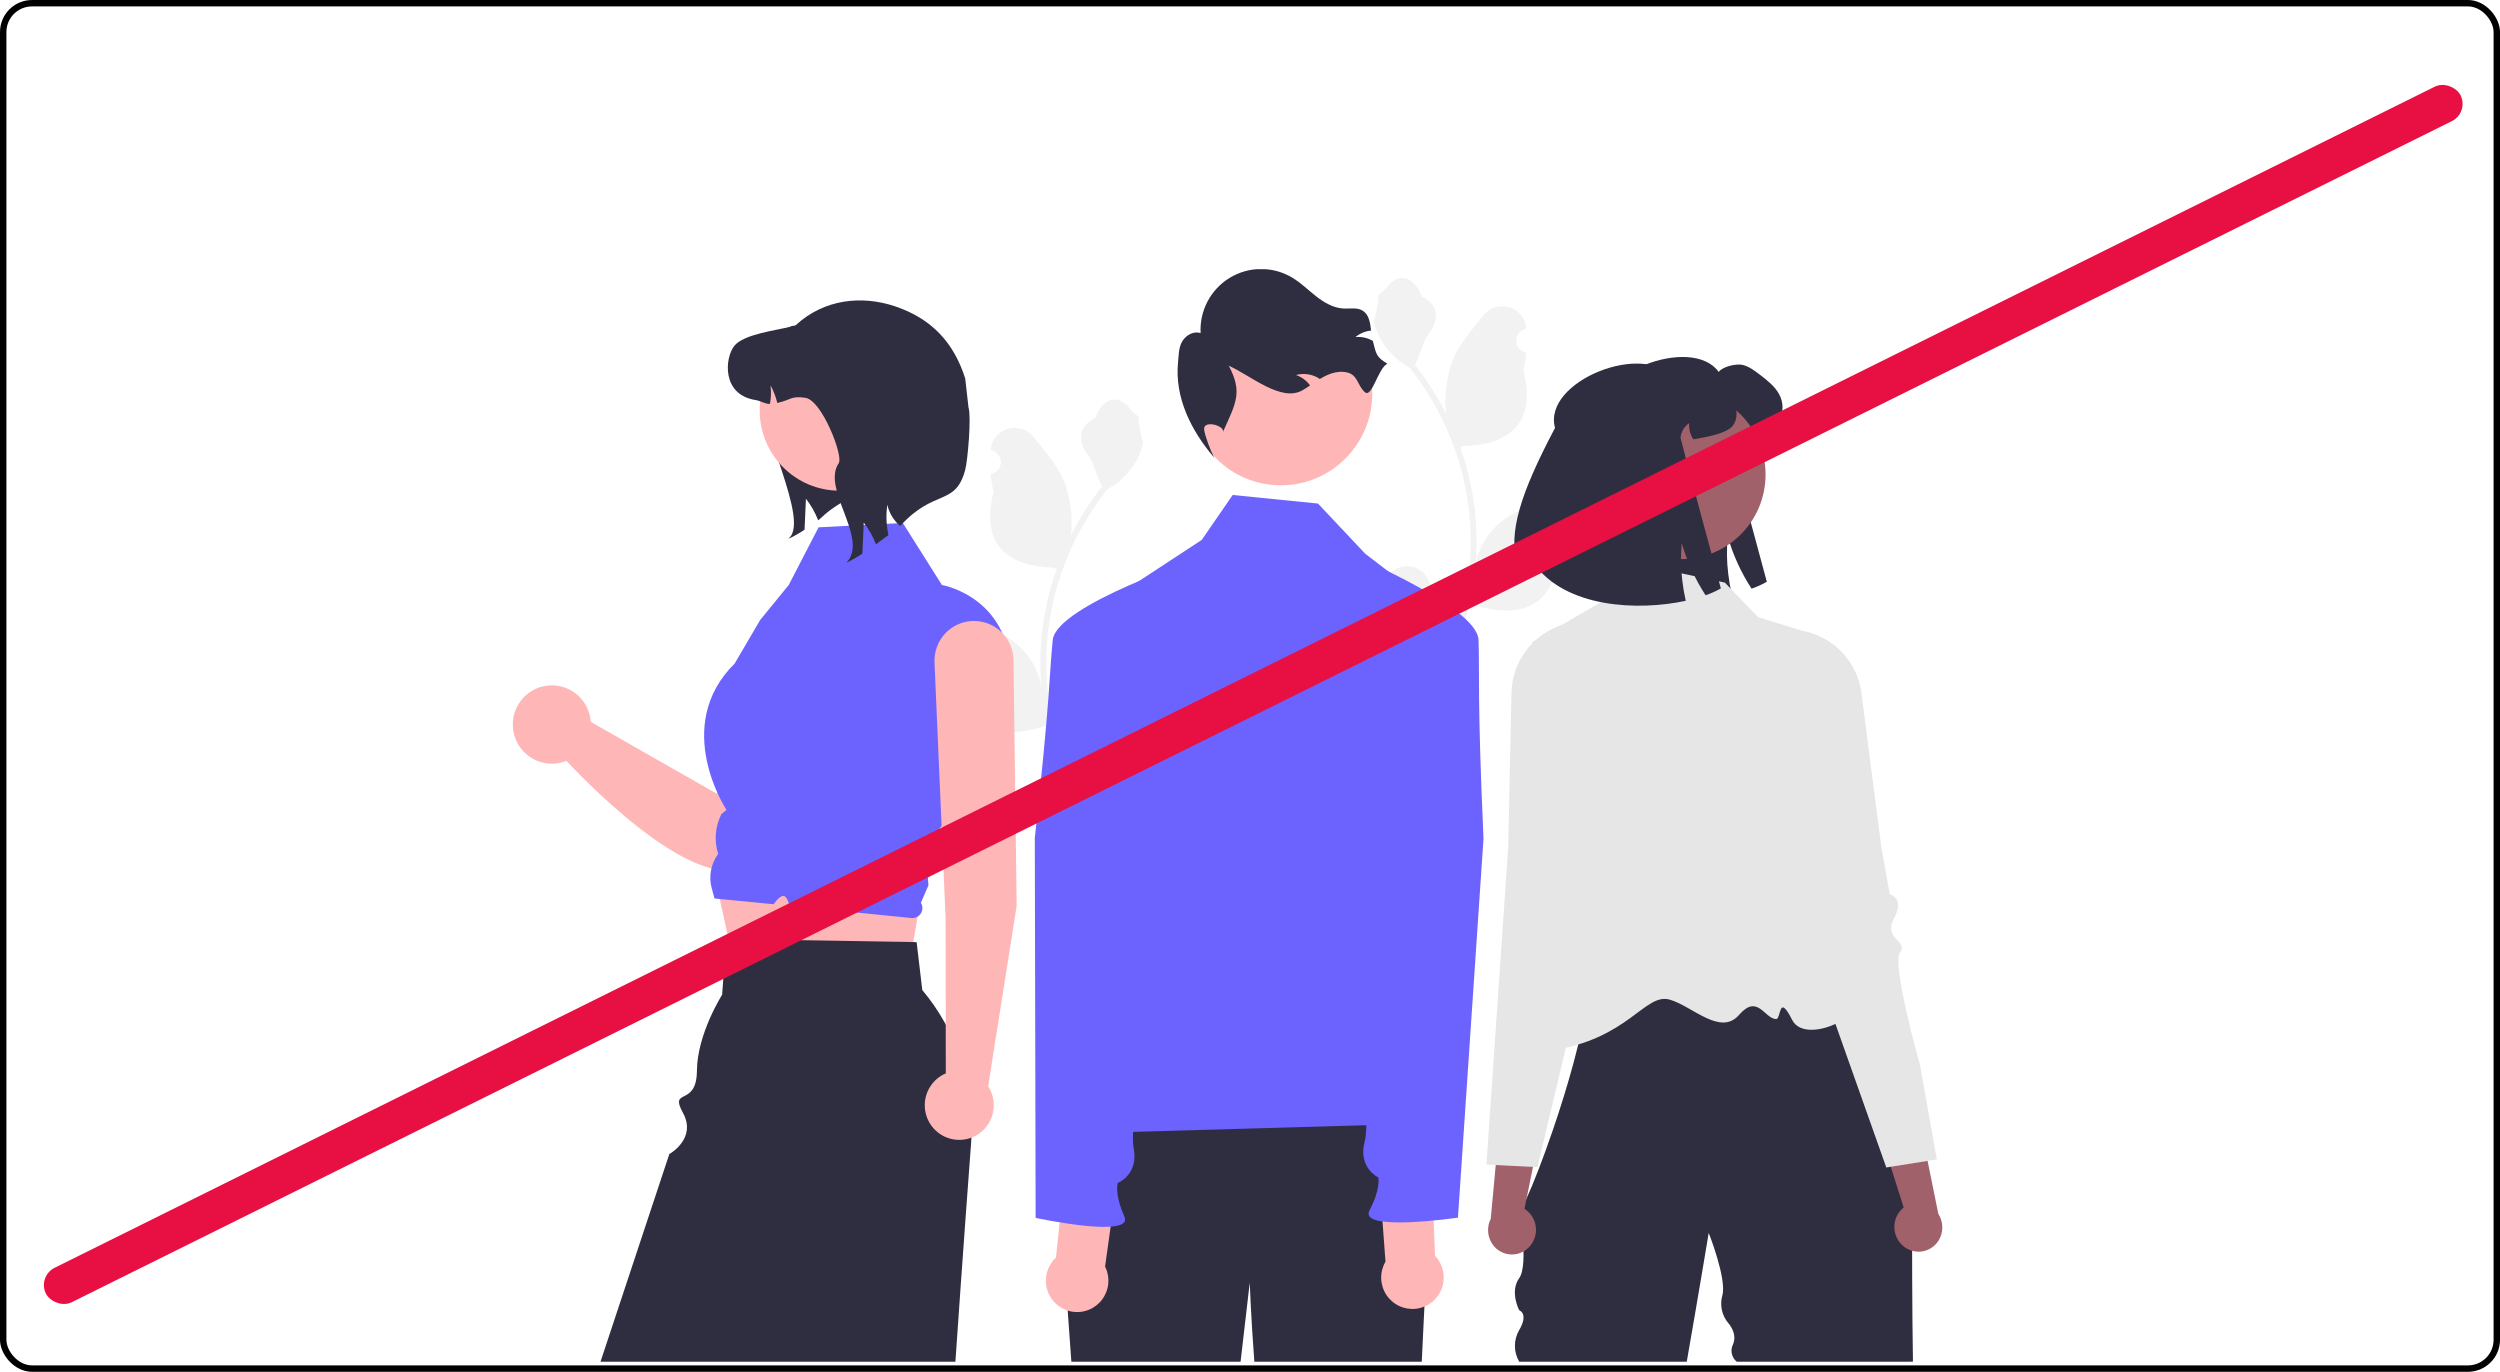
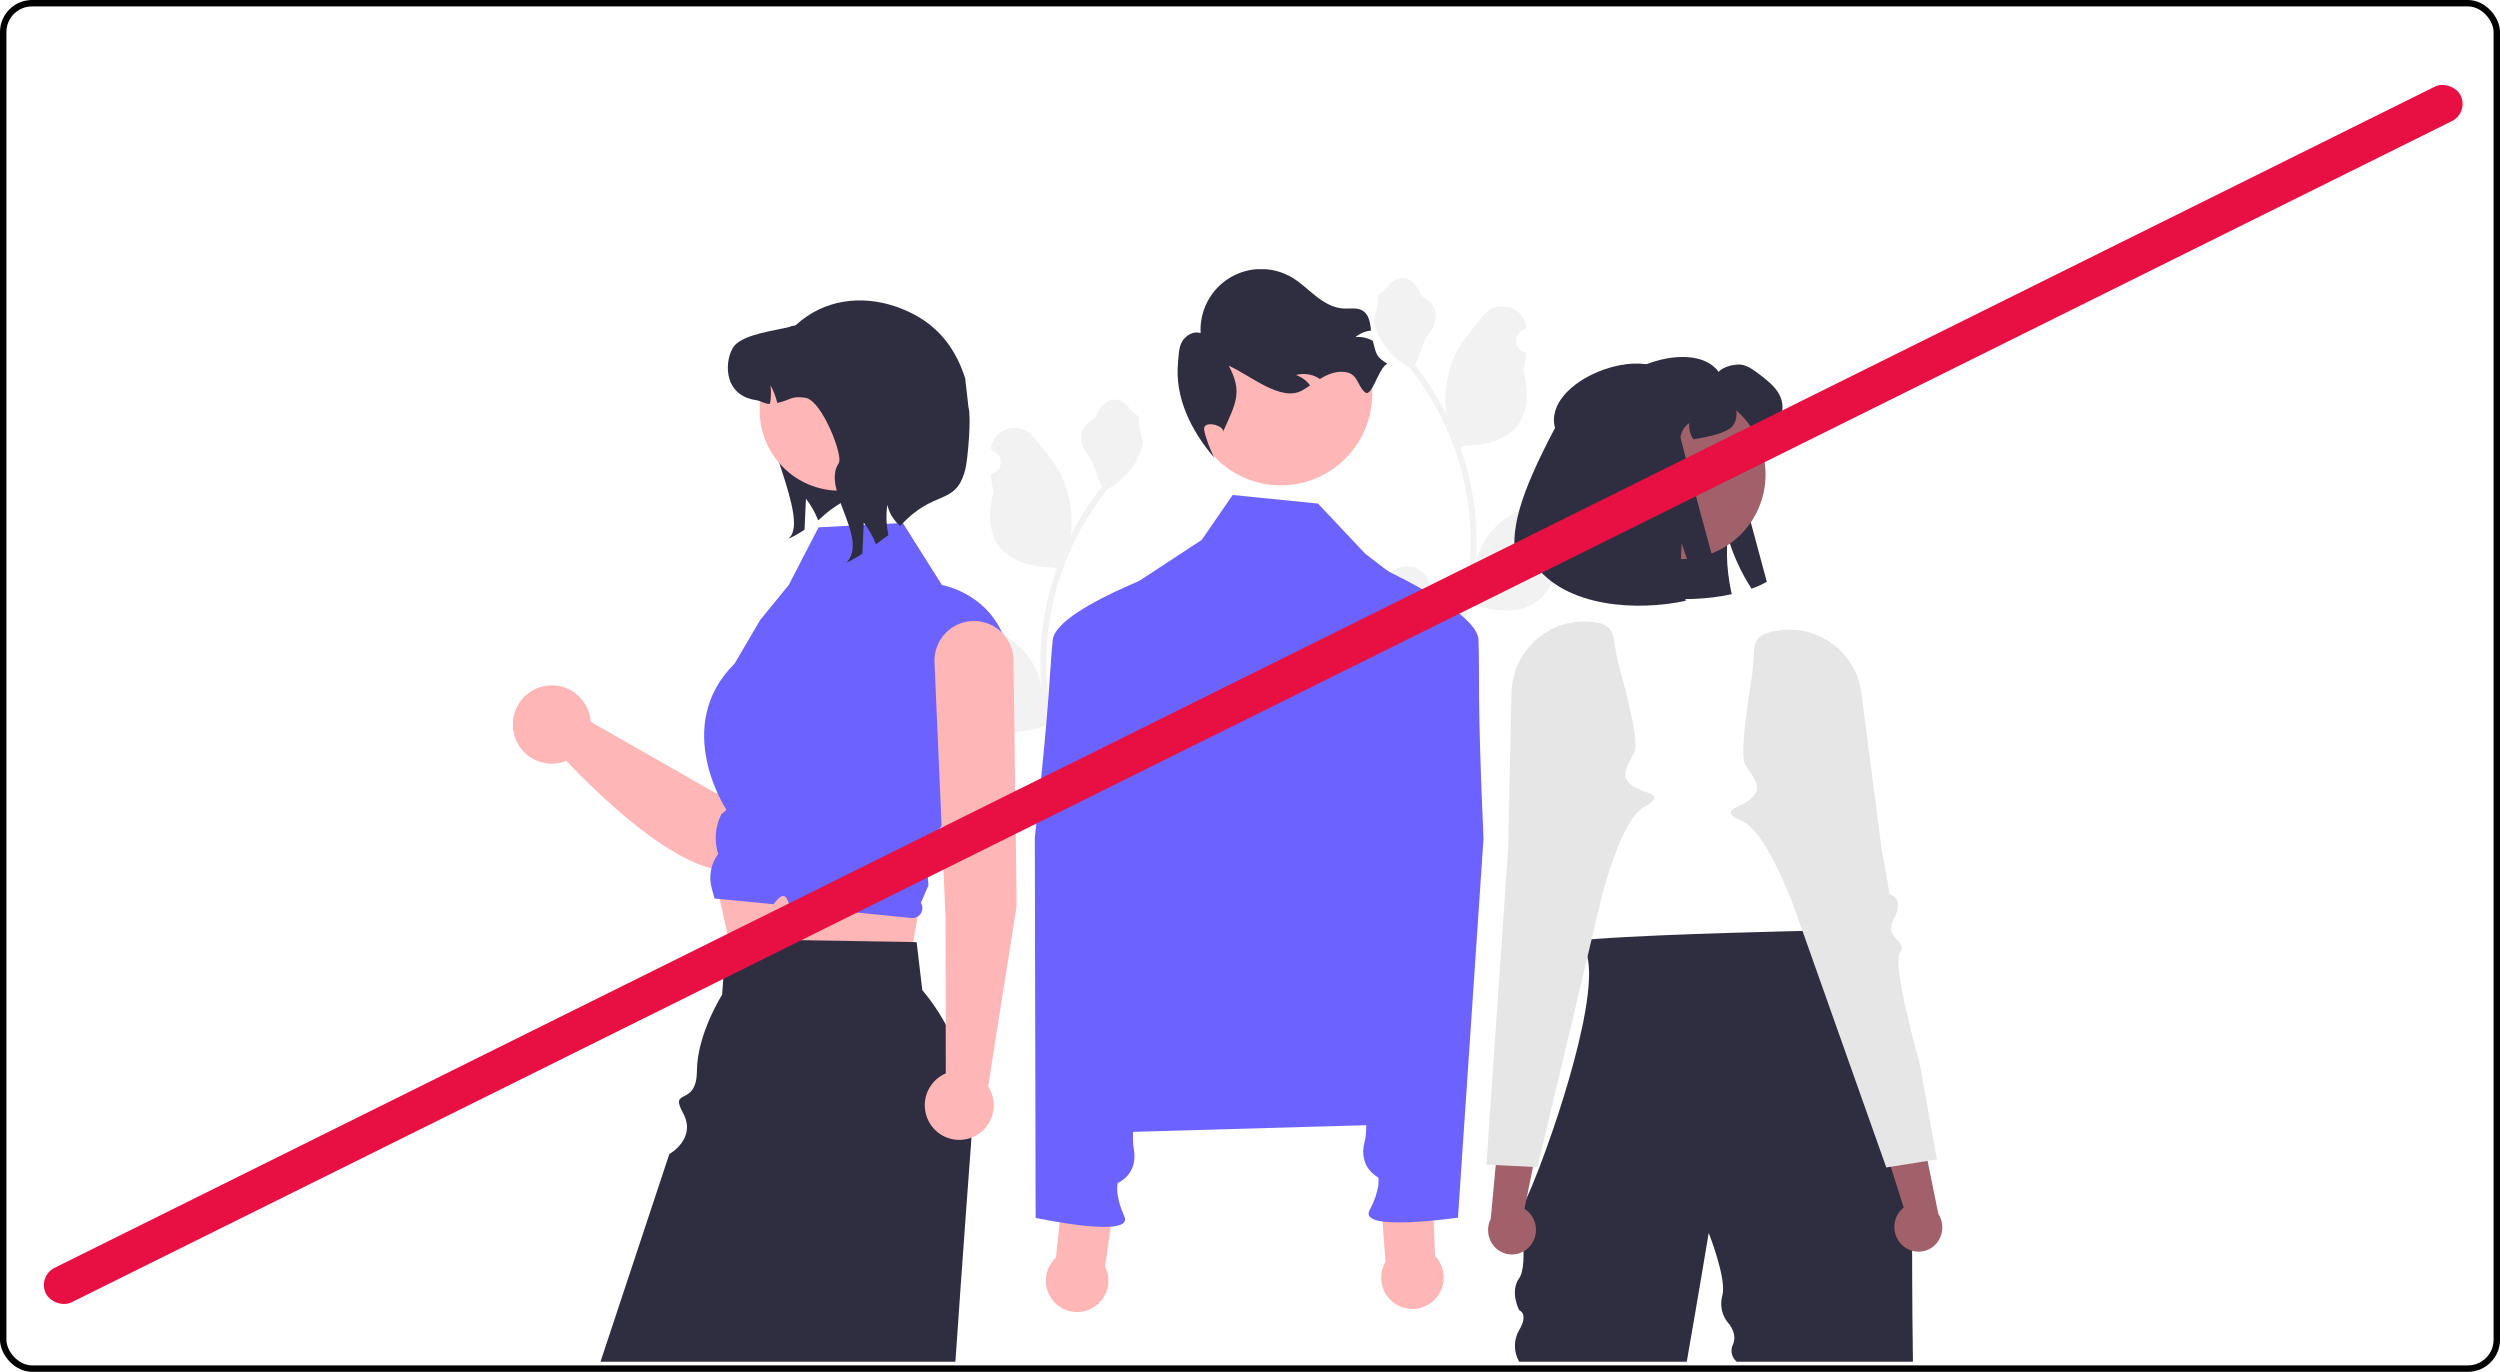
<svg xmlns="http://www.w3.org/2000/svg" width="390" height="214" viewBox="0 0 390 214" fill="none">
  <rect x="0.5" y="0.5" width="389" height="213" rx="4.5" stroke="black" />
  <g clip-path="url(#clip0_2_6)">
    <path d="M215.22 93.358C215.497 93.37 215.772 93.297 216.007 93.148C216.241 92.999 216.425 92.781 216.532 92.524C216.639 92.267 216.665 91.983 216.606 91.71C216.547 91.438 216.406 91.19 216.202 91.001C216.167 90.865 216.143 90.767 216.109 90.63C216.121 90.601 216.133 90.571 216.146 90.541C217.393 87.556 221.619 87.577 222.856 90.566C223.953 93.22 225.35 95.878 225.694 98.683C225.846 99.923 225.782 101.18 225.506 102.398C228.083 96.754 229.422 90.619 229.43 84.41C229.431 82.852 229.345 81.295 229.172 79.747C229.029 78.477 228.831 77.217 228.578 75.966C227.197 69.176 224.23 62.812 219.923 57.397C217.838 56.255 216.152 54.499 215.092 52.366C214.708 51.599 214.437 50.78 214.287 49.935C214.522 49.967 215.173 46.371 214.996 46.151C215.324 45.651 215.91 45.403 216.268 44.916C218.048 42.493 220.501 42.916 221.781 46.209C224.516 47.594 224.543 49.892 222.865 52.103C221.797 53.509 221.65 55.412 220.713 56.917C220.81 57.041 220.91 57.161 221.006 57.285C222.768 59.559 224.304 62.001 225.591 64.576C225.227 61.72 225.765 58.28 226.681 56.062C227.725 53.535 229.681 51.407 231.403 49.222C233.472 46.598 237.714 47.743 238.079 51.07C238.082 51.102 238.086 51.134 238.089 51.166C237.833 51.311 237.583 51.465 237.338 51.627C237.03 51.834 236.792 52.129 236.654 52.474C236.516 52.819 236.485 53.197 236.565 53.56C236.645 53.923 236.832 54.253 237.102 54.507C237.373 54.761 237.713 54.927 238.079 54.984L238.116 54.99C238.025 55.915 237.864 56.833 237.634 57.734C239.844 66.312 235.074 69.436 228.262 69.576C228.112 69.653 227.965 69.731 227.815 69.805C229.108 73.484 229.92 77.316 230.228 81.206C230.403 83.5 230.393 85.805 230.197 88.098L230.209 88.017C230.703 85.467 232.057 83.167 234.045 81.504C236.997 79.069 241.168 78.173 244.353 76.216C245.886 75.274 247.85 76.492 247.582 78.276C247.578 78.304 247.574 78.333 247.569 78.361C247.095 78.555 246.632 78.779 246.185 79.031C245.93 79.176 245.679 79.329 245.434 79.492C245.126 79.698 244.888 79.993 244.75 80.338C244.612 80.683 244.581 81.062 244.661 81.425C244.741 81.787 244.928 82.118 245.199 82.372C245.469 82.626 245.809 82.792 246.175 82.849L246.212 82.854C246.239 82.858 246.263 82.862 246.289 82.866C245.478 84.81 244.34 86.6 242.924 88.156C241.542 95.644 235.608 96.355 229.261 94.174H229.257C228.56 97.212 227.551 100.17 226.246 102.998H215.489C215.451 102.878 215.416 102.754 215.382 102.634C216.377 102.697 217.377 102.637 218.358 102.456C217.56 101.473 216.762 100.483 215.964 99.5C215.946 99.481 215.929 99.462 215.914 99.442C215.509 98.938 215.1 98.439 214.695 97.936L214.695 97.936C214.673 96.393 214.85 94.855 215.22 93.358L215.22 93.358Z" fill="#F2F2F2" />
    <path d="M249.755 65.724C247.755 58.404 263.886 52.128 268.122 58.022C268.711 57.184 270.888 56.675 271.887 56.932C272.886 57.189 273.725 57.832 274.545 58.454C275.672 59.323 276.84 60.223 277.531 61.472C278.228 62.716 278.335 64.413 277.398 65.493C276.655 66.352 274.463 66.907 273.346 67.133C272.568 67.292 271.912 67.421 271.349 67.513C270.837 66.773 270.601 65.876 270.683 64.979C270.304 65.236 269.986 65.573 269.752 65.968C269.518 66.363 269.375 66.804 269.331 67.261C269.316 67.452 275.626 90.758 275.626 90.758C274.868 91.191 274.07 91.551 273.244 91.833C271.61 89.326 270.358 86.588 269.531 83.709C269.34 85.634 269.365 87.574 269.602 89.493C269.729 90.57 269.91 91.639 270.145 92.697C262.647 94.321 251.368 93.787 246.462 86.876C246.461 86.848 246.46 86.819 246.459 86.791C246.455 86.518 246.357 86.255 246.182 86.047C246.006 85.839 245.763 85.698 245.496 85.65C245.229 85.602 244.953 85.648 244.716 85.781C244.479 85.915 244.295 86.126 244.196 86.38C244.077 86.685 243.968 86.949 243.87 87.159C242.441 82.028 244.29 76.09 249.755 65.724Z" fill="#2F2E41" />
    <path d="M236.995 188.443V188.683C236.985 188.603 236.985 188.522 236.995 188.443Z" fill="#2F2E41" />
    <path d="M244.338 147.018C244.529 146.966 244.723 146.928 244.919 146.905C244.694 146.941 244.5 146.979 244.338 147.018Z" fill="#2F2E41" />
    <path d="M244.168 147.061C244.219 147.047 244.276 147.032 244.337 147.018C244.281 147.033 244.226 147.043 244.168 147.061Z" fill="#2F2E41" />
    <path d="M298.42 212.429H270.935C270.543 212.114 270.27 211.674 270.163 211.182C270.056 210.69 270.121 210.176 270.346 209.727C271.097 207.998 269.626 206.418 269.626 206.418C269.127 205.831 268.779 205.129 268.615 204.374C268.451 203.62 268.474 202.836 268.684 202.093C269.412 199.54 266.558 192.334 266.558 192.334C266.558 192.334 265.02 201.639 263.135 212.429H236.995C236.557 211.68 236.326 210.827 236.326 209.959C236.326 209.091 236.557 208.238 236.995 207.49C238.518 204.897 236.995 204.399 236.995 204.399C236.995 204.399 235.472 201.498 236.995 199.391C238.518 197.285 236.995 188.683 236.995 188.683C237.052 189.063 237.486 188.371 238.154 186.922C239.172 184.716 240.726 180.749 242.297 176.143C243.42 172.856 244.552 169.24 245.498 165.704H245.5C245.748 164.775 245.983 163.855 246.205 162.943C246.639 161.154 247.011 159.416 247.293 157.784C247.906 154.269 248.108 151.249 247.638 149.286C247.247 147.651 246.393 146.75 244.919 146.905C245.709 146.773 246.866 146.649 248.292 146.531C248.549 146.51 248.816 146.49 249.091 146.467C259.727 145.66 282.547 145.197 282.547 145.197L289.536 157.761L298.388 173.677C298.388 173.677 298.147 195.028 298.42 212.429Z" fill="#2F2E41" />
-     <path d="M269.084 90.89L252.98 87.461L249.783 93.922L239.015 100.18C239.015 100.18 245.956 128.667 245.916 132.673C245.816 142.845 229.602 165.648 241.849 163.894C254.096 162.139 256.583 154.792 260.515 155.953C264.061 157.001 268.39 161.663 271.288 158.329C274.187 154.995 275.208 158.845 277.041 158.978C277.912 159.041 277.387 154.768 279.578 159.111C281.77 163.453 293.391 157.608 289.452 153.654C282.892 147.069 281.559 98.529 281.559 98.529L274.257 96.273L269.084 90.89Z" fill="#E6E6E6" />
    <path d="M238.711 194.343C239.358 193.569 239.678 192.571 239.604 191.563C239.529 190.555 239.066 189.616 238.313 188.946C238.157 188.812 237.991 188.691 237.816 188.585L240.509 175.32L234.284 171.581L232.553 190.152C232.17 190.915 232.049 191.784 232.21 192.623C232.371 193.463 232.804 194.225 233.441 194.791C233.807 195.11 234.232 195.353 234.692 195.507C235.151 195.661 235.636 195.722 236.12 195.688C236.603 195.654 237.075 195.524 237.508 195.307C237.941 195.089 238.328 194.788 238.645 194.421C238.667 194.395 238.689 194.369 238.711 194.343Z" fill="#A0616A" />
    <path d="M258.037 124.424C257.998 123.997 257.456 123.804 256.706 123.536C255.951 123.303 255.235 122.962 254.577 122.525C252.914 121.319 253.569 120.058 254.474 118.316C254.65 117.977 254.834 117.624 255.006 117.258C255.518 116.172 254.703 111.693 252.579 103.944C251.925 101.558 251.927 99.873 251.475 98.755C251.025 97.638 250.122 97.087 247.663 96.971C244.691 96.821 241.78 97.859 239.569 99.86C239.509 99.913 239.447 99.97 239.388 100.026C239.275 100.132 239.165 100.24 239.057 100.351C237.012 102.415 235.842 105.194 235.792 108.105L235.78 108.6L235.273 132.277L233.847 153.054L231.881 181.675L233.337 181.747L239.147 182.037L239.851 182.072L241.523 175.032L243.535 166.561L244.274 163.45L246.568 153.796L247.638 149.286L248.292 146.531L248.559 145.406L249.858 139.939C249.888 139.824 252.878 127.983 256.324 126.003C257.61 125.265 258.074 124.836 258.037 124.424Z" fill="#E6E6E6" />
    <path d="M296.708 194.202C295.982 193.502 295.557 192.545 295.523 191.535C295.489 190.524 295.849 189.541 296.526 188.793C296.666 188.643 296.819 188.505 296.981 188.381L292.885 175.483L298.674 171.094L302.382 189.371C302.844 190.089 303.057 190.94 302.987 191.791C302.917 192.643 302.568 193.448 301.995 194.079C301.665 194.436 301.269 194.723 300.828 194.926C300.388 195.128 299.912 195.242 299.428 195.26C298.944 195.278 298.461 195.2 298.007 195.03C297.553 194.861 297.136 194.603 296.781 194.272C296.756 194.249 296.732 194.226 296.708 194.202Z" fill="#A0616A" />
    <path d="M299.539 166.216C299.539 166.216 295.025 150.271 296.401 148.545C297.778 146.819 293.712 146.482 295.464 143.267C297.216 140.053 294.798 139.515 294.798 139.515L293.486 132.124L291.139 113.97L291.068 113.43L290.386 108.148C290.195 106.639 289.703 105.185 288.94 103.871C288.177 102.558 287.157 101.412 285.943 100.503C285.881 100.456 285.817 100.41 285.754 100.364C285.465 100.155 285.17 99.962 284.869 99.784C282.617 98.45 279.972 97.946 277.389 98.358C272.523 99.119 274.038 100.94 273.248 105.82C271.966 113.755 271.633 118.294 272.259 119.32C272.469 119.665 272.691 119.996 272.902 120.313C273.988 121.95 274.774 123.131 273.249 124.512C272.641 125.016 271.965 125.431 271.241 125.745C270.525 126.093 270.006 126.343 270.013 126.771C270.021 127.186 270.527 127.561 271.884 128.155C273.528 128.877 275.293 131.607 276.739 134.396C277.886 136.644 278.91 138.953 279.804 141.314L292.233 176.403L294.26 182.126L294.959 182.015L300.702 181.101L302.142 180.872L299.539 166.216Z" fill="#E6E6E6" />
    <path d="M262.289 87.219C269.545 87.219 275.427 81.315 275.427 74.031C275.427 66.747 269.545 60.843 262.289 60.843C255.033 60.843 249.151 66.747 249.151 74.031C249.151 81.315 255.033 87.219 262.289 87.219Z" fill="#A0616A" />
    <path d="M242.584 66.752C240.584 59.433 256.715 53.156 260.951 59.05C261.54 58.212 263.717 57.703 264.716 57.961C265.715 58.218 266.555 58.86 267.374 59.482C268.501 60.351 269.669 61.251 270.36 62.501C271.057 63.745 271.164 65.442 270.227 66.521C269.484 67.38 267.292 67.935 266.176 68.161C265.397 68.321 264.741 68.449 264.178 68.542C263.666 67.802 263.431 66.904 263.512 66.007C263.133 66.264 262.815 66.602 262.581 66.996C262.348 67.391 262.204 67.833 262.16 68.29C262.145 68.48 268.455 91.787 268.455 91.787C267.697 92.22 266.899 92.579 266.073 92.861C264.439 90.354 263.187 87.616 262.36 84.738C262.17 86.662 262.194 88.602 262.431 90.522C262.558 91.598 262.739 92.667 262.974 93.725C255.476 95.35 244.198 94.815 239.291 87.905C239.29 87.876 239.289 87.847 239.288 87.819C239.284 87.546 239.186 87.283 239.011 87.075C238.835 86.867 238.593 86.727 238.325 86.678C238.058 86.63 237.782 86.676 237.545 86.809C237.308 86.943 237.124 87.155 237.026 87.409C236.906 87.714 236.797 87.978 236.699 88.188C235.27 83.056 237.119 77.118 242.584 66.752Z" fill="#2F2E41" />
    <path d="M177.428 112.324C177.151 112.336 176.876 112.263 176.642 112.114C176.407 111.965 176.224 111.747 176.117 111.49C176.009 111.233 175.984 110.949 176.043 110.676C176.102 110.404 176.243 110.156 176.447 109.967C176.481 109.831 176.505 109.733 176.54 109.596C176.527 109.567 176.515 109.537 176.503 109.507C175.256 106.522 171.029 106.543 169.793 109.532C168.695 112.186 167.298 114.844 166.954 117.649C166.802 118.889 166.866 120.146 167.143 121.364C164.565 115.72 163.227 109.585 163.218 103.376C163.218 101.818 163.304 100.261 163.476 98.713C163.619 97.443 163.817 96.183 164.07 94.932C165.452 88.142 168.418 81.778 172.725 76.363C174.81 75.221 176.496 73.465 177.556 71.332C177.94 70.565 178.211 69.746 178.362 68.902C178.127 68.933 177.475 65.337 177.652 65.117C177.325 64.617 176.738 64.369 176.38 63.882C174.6 61.459 172.147 61.882 170.867 65.175C168.132 66.56 168.105 68.859 169.784 71.069C170.851 72.475 170.998 74.378 171.935 75.883C171.839 76.007 171.738 76.127 171.642 76.251C169.88 78.525 168.344 80.967 167.057 83.542C167.421 80.686 166.884 77.246 165.967 75.028C164.923 72.501 162.968 70.373 161.245 68.188C159.176 65.564 154.934 66.709 154.569 70.036C154.566 70.068 154.562 70.1 154.559 70.132C154.815 70.277 155.065 70.431 155.31 70.594C155.618 70.8 155.857 71.095 155.995 71.44C156.133 71.785 156.164 72.163 156.084 72.526C156.003 72.889 155.816 73.219 155.546 73.473C155.276 73.727 154.935 73.893 154.57 73.95L154.532 73.956C154.623 74.881 154.784 75.799 155.014 76.7C152.804 85.278 157.575 88.402 164.386 88.542C164.537 88.62 164.683 88.697 164.834 88.77C163.54 92.45 162.729 96.282 162.42 100.172C162.245 102.466 162.256 104.771 162.451 107.064L162.439 106.983C161.946 104.433 160.591 102.133 158.603 100.47C155.651 98.035 151.481 97.139 148.296 95.182C146.763 94.24 144.798 95.458 145.066 97.242C145.07 97.27 145.075 97.299 145.079 97.327C145.554 97.521 146.016 97.745 146.463 97.997C146.719 98.142 146.969 98.296 147.214 98.458C147.522 98.665 147.761 98.96 147.899 99.304C148.037 99.649 148.067 100.028 147.987 100.391C147.907 100.754 147.72 101.084 147.45 101.338C147.18 101.592 146.839 101.758 146.473 101.815L146.436 101.82C146.409 101.824 146.386 101.828 146.359 101.832C147.17 103.776 148.309 105.566 149.725 107.122C151.106 114.611 157.04 115.321 163.388 113.14H163.392C164.088 116.178 165.097 119.136 166.403 121.964H177.159C177.197 121.844 177.232 121.72 177.267 121.6C176.271 121.663 175.272 121.603 174.291 121.422C175.089 120.439 175.887 119.449 176.685 118.466C176.702 118.447 176.719 118.428 176.735 118.408C177.14 117.904 177.548 117.405 177.953 116.902L177.953 116.902C177.975 115.359 177.799 113.821 177.429 112.324L177.428 112.324Z" fill="#F2F2F2" />
    <path d="M127.239 58.023C126.995 58.594 119.467 58.533 119.122 59.041C116.464 62.967 126.046 79.671 123.388 83.603L123.018 84.046C123.885 83.644 124.718 83.173 125.509 82.635C125.58 81.026 125.651 79.412 125.727 77.803C126.523 78.825 127.165 79.959 127.634 81.168C128.253 80.731 128.761 79.919 131.413 78.322C132.487 77.138 133.725 76.115 135.089 75.284L127.239 58.023Z" fill="#2F2E41" />
    <path d="M132.705 90.199C131.874 89.655 130.926 89.319 129.94 89.217C128.954 89.115 127.958 89.251 127.034 89.613C126.111 89.975 125.287 90.552 124.63 91.298C123.974 92.044 123.504 92.936 123.26 93.9L111.821 123.82L92.159 112.614C92.072 111.326 91.582 110.099 90.757 109.108C89.933 108.117 88.817 107.414 87.57 107.099C86.323 106.784 85.009 106.873 83.816 107.354C82.622 107.836 81.612 108.684 80.928 109.778C80.245 110.871 79.924 112.154 80.012 113.442C80.1 114.73 80.591 115.957 81.417 116.946C82.242 117.936 83.359 118.639 84.606 118.952C85.853 119.266 87.168 119.175 88.361 118.692C92.501 123.128 110.453 141.317 117.885 134.21C124.131 128.237 133.146 105.085 135.316 97.091C135.664 95.812 135.598 94.456 135.129 93.218C134.66 91.979 133.811 90.922 132.705 90.199Z" fill="#FFB6B6" />
    <path d="M111.226 135.464L114.835 151.842L141.231 154.239L143.657 139.978L111.226 135.464Z" fill="#FFB6B6" />
    <path d="M151.546 177.464C151.534 177.699 151.519 177.931 151.502 178.166C151.249 181.56 150.96 185.474 150.646 189.763C150.152 196.569 149.6 204.32 149.043 212.429H93.677L104.415 180.031C104.415 180.031 108.75 177.634 106.543 173.609C104.336 169.584 108.679 172.792 108.719 167.043C108.76 161.294 112.652 155.178 112.652 155.178L113.291 146.474L113.655 146.481L142.467 146.963L142.993 146.973L143.878 154.445C149.251 160.863 151.992 169.092 151.546 177.464Z" fill="#2F2E41" />
    <path d="M127.7 82.261L140.839 81.582L146.941 91.261C146.941 91.261 158.423 93.188 157.627 106.77C156.831 120.352 143.657 132.271 143.657 132.271L144.22 130.332L143.242 133.138L143.368 134.713L144.702 136.381L144.839 138.107L143.657 140.836C143.811 141.084 143.892 141.369 143.893 141.661C143.893 141.952 143.812 142.238 143.658 142.486C143.505 142.733 143.285 142.933 143.025 143.061C142.764 143.19 142.473 143.243 142.184 143.214L123.2 141.304C122.767 140.11 122.421 138.682 120.688 141.06L118.9 140.886L111.466 140.163L111.028 138.563C110.779 137.653 110.741 136.699 110.915 135.773C111.089 134.846 111.471 133.972 112.033 133.216C111.387 131.186 111.556 128.984 112.504 127.077L112.54 127.006L113.329 126.345C113.329 126.345 104.692 113.32 114.607 103.509L118.587 96.718L123.039 91.264L127.7 82.261Z" fill="#6C63FF" />
    <path d="M130.97 76.547C137.851 76.547 143.429 70.948 143.429 64.041C143.429 57.133 137.851 51.534 130.97 51.534C124.089 51.534 118.511 57.133 118.511 64.041C118.511 70.948 124.089 76.547 130.97 76.547Z" fill="#FFB6B6" />
    <path d="M140.433 82.057C139.418 81.206 138.712 80.043 138.424 78.747C138.194 80.32 138.254 81.922 138.602 83.473C137.927 83.982 137.273 84.466 136.654 84.904C136.185 83.694 135.542 82.56 134.746 81.538C134.67 83.147 134.599 84.761 134.528 86.37C133.738 86.908 132.905 87.38 132.038 87.781L132.408 87.338C135.066 83.407 128.187 76.171 130.845 72.245C131.591 71.145 128.223 62.453 125.656 62.06C123.373 61.714 123.47 62.376 121.258 62.86C121.028 61.898 120.672 60.972 120.198 60.105C120.324 61.071 120.295 62.051 120.112 63.008C119.325 63.038 118.707 62.535 117.87 62.407C112.528 61.587 113.071 55.787 114.557 53.949C116.048 52.116 120.999 51.566 123.282 50.97C123.49 50.766 123.962 50.894 124.17 50.7C128.544 46.681 134.395 46.016 139.661 47.797C145.275 49.696 148.776 53.373 150.573 59.041L151.088 63.577C151.551 65.035 150.969 71.821 150.573 73.299C149.034 79.044 145.755 76.176 140.433 82.057Z" fill="#2F2E41" />
    <path d="M158.599 141.311L158.108 102.964C158.083 101.339 157.422 99.79 156.269 98.65C155.115 97.51 153.561 96.871 151.943 96.871C151.105 96.871 150.277 97.043 149.508 97.374C148.738 97.706 148.044 98.192 147.468 98.802C146.892 99.412 146.446 100.133 146.156 100.922C145.867 101.711 145.741 102.55 145.785 103.39L147.511 143.207L147.544 167.446C146.526 167.88 145.667 168.616 145.081 169.557C144.496 170.498 144.213 171.597 144.271 172.704C144.329 173.812 144.726 174.875 145.407 175.748C146.087 176.622 147.02 177.264 148.077 177.587C149.134 177.91 150.264 177.899 151.315 177.555C152.365 177.21 153.284 176.55 153.948 175.663C154.611 174.776 154.987 173.705 155.023 172.597C155.059 171.488 154.754 170.395 154.15 169.466L158.599 141.311Z" fill="#FFB6B6" />
-     <path d="M222.901 190.923C222.901 190.923 222.143 204.619 221.794 212.43H195.678C195.14 205.321 194.96 200.099 194.96 200.099L193.531 212.43H167.132L165.496 189.593L173.405 169.913C173.405 169.913 216.264 166.929 220.24 170.715C224.213 174.497 222.901 190.923 222.901 190.923Z" fill="#2F2E41" />
    <path d="M199.807 75.713C207.685 75.713 214.072 69.302 214.072 61.393C214.072 53.484 207.685 47.073 199.807 47.073C191.928 47.073 185.542 53.484 185.542 61.393C185.542 69.302 191.928 75.713 199.807 75.713Z" fill="#FFB6B6" />
    <path d="M216.434 56.74C214.969 57.411 214.02 62.268 212.868 61.139C211.717 60.01 211.793 58.54 210.241 58.123C208.987 57.785 207.637 58.172 206.494 58.781C206.29 58.889 206.092 59.005 205.899 59.122C205.771 59.036 205.644 58.956 205.508 58.882C204.485 58.332 203.291 58.197 202.172 58.505C203.057 58.802 203.825 59.371 204.37 60.131C203.987 60.389 203.599 60.647 203.203 60.875C199.89 62.795 195.175 58.621 191.688 57.053C193.872 61.168 192.797 62.873 190.9 67.128L190.835 67.371C190.942 66.304 187.655 65.509 187.845 67.01C187.981 68.076 188.9 70.446 189.414 71.387C185.748 67.131 183.242 61.923 183.771 56.551C183.886 55.422 183.851 54.231 184.431 53.252C185.012 52.278 186.222 51.594 187.293 51.965C187.202 50.252 187.575 48.546 188.373 47.029C189.171 45.511 190.364 44.239 191.825 43.348C193.285 42.457 194.959 41.98 196.668 41.967C198.377 41.955 200.058 42.407 201.531 43.277C202.9 44.083 204.043 45.224 205.298 46.208C206.553 47.192 207.999 48.049 209.59 48.13C210.6 48.179 211.698 47.932 212.565 48.457C213.57 49.066 213.742 50.34 213.893 51.567C212.997 51.656 212.147 52.011 211.453 52.586C212.38 52.492 213.314 52.692 214.12 53.161C214.136 53.168 214.15 53.176 214.164 53.186C214.695 55.213 214.641 55.663 216.434 56.74Z" fill="#2F2E41" />
    <path d="M167.196 176.841C179.344 162.567 175.24 144.412 170.419 126.085L171.336 99.01C171.381 97.682 171.744 96.384 172.394 95.227C173.044 94.069 173.961 93.085 175.07 92.358L187.471 84.225L192.298 77.219L205.604 78.555L212.982 86.388L221.149 92.647C223.2 94.218 224.76 96.346 225.646 98.778C226.532 101.21 226.707 103.846 226.15 106.375L218.334 141.855C218.334 141.855 221.603 160.248 219.609 162.279C217.614 164.311 212.475 162.28 216.55 164.561C221.441 167.297 225.888 166.792 223.413 169.277C220.938 171.762 224.071 175.216 224.071 175.216L167.196 176.841Z" fill="#6C63FF" />
    <path d="M172.39 197.587L174.415 183.103L166.334 180.787L164.735 196.177C164.067 196.792 163.582 197.583 163.337 198.46C163.091 199.336 163.094 200.265 163.345 201.14C163.596 202.015 164.085 202.803 164.757 203.414C165.43 204.026 166.259 204.437 167.151 204.601C168.044 204.766 168.964 204.677 169.809 204.345C170.654 204.013 171.39 203.451 171.934 202.722C172.479 201.993 172.81 201.127 172.89 200.219C172.97 199.312 172.797 198.4 172.39 197.587Z" fill="#FFB6B6" />
    <path d="M187.775 86.836C187.775 86.836 164.772 94.351 164.224 99.85C163.675 105.348 163.857 108.715 161.43 130.718L161.558 189.99C161.558 189.99 176.979 193.304 175.398 189.76C173.816 186.217 174.368 184.549 174.368 184.549C174.368 184.549 177.674 183.24 176.847 179.079C176.019 174.918 180.17 154.298 180.17 154.298L182.789 117.317L187.775 86.836Z" fill="#6C63FF" />
    <path d="M216.136 196.82L215.059 182.234L223.273 180.453L223.866 195.915C224.493 196.573 224.925 197.394 225.113 198.285C225.301 199.176 225.238 200.102 224.931 200.959C224.623 201.816 224.084 202.57 223.373 203.136C222.662 203.702 221.808 204.057 220.907 204.163C220.005 204.268 219.093 204.119 218.271 203.733C217.45 203.346 216.752 202.737 216.256 201.974C215.761 201.211 215.487 200.324 215.466 199.414C215.444 198.503 215.677 197.605 216.136 196.82Z" fill="#FFB6B6" />
    <path d="M207.996 85.296C207.996 85.296 230.46 94.305 230.649 99.828C230.838 105.351 230.437 108.698 231.427 130.813L227.44 189.95C227.44 189.95 211.836 192.245 213.645 188.813C215.454 185.38 215.011 183.681 215.011 183.681C215.011 183.681 211.797 182.157 212.894 178.059C213.991 173.961 211.192 153.113 211.192 153.113L210.986 116.039L207.996 85.296Z" fill="#6C63FF" />
  </g>
  <rect x="5.829" y="199.11" width="420.517" height="6" rx="3" transform="rotate(-26.392 5.829 199.11)" fill="#E80F42" />
  <defs>
    <clipPath id="clip0_2_6">
      <rect x="80" y="42" width="223" height="170.43" rx="5" fill="white" />
    </clipPath>
  </defs>
</svg>